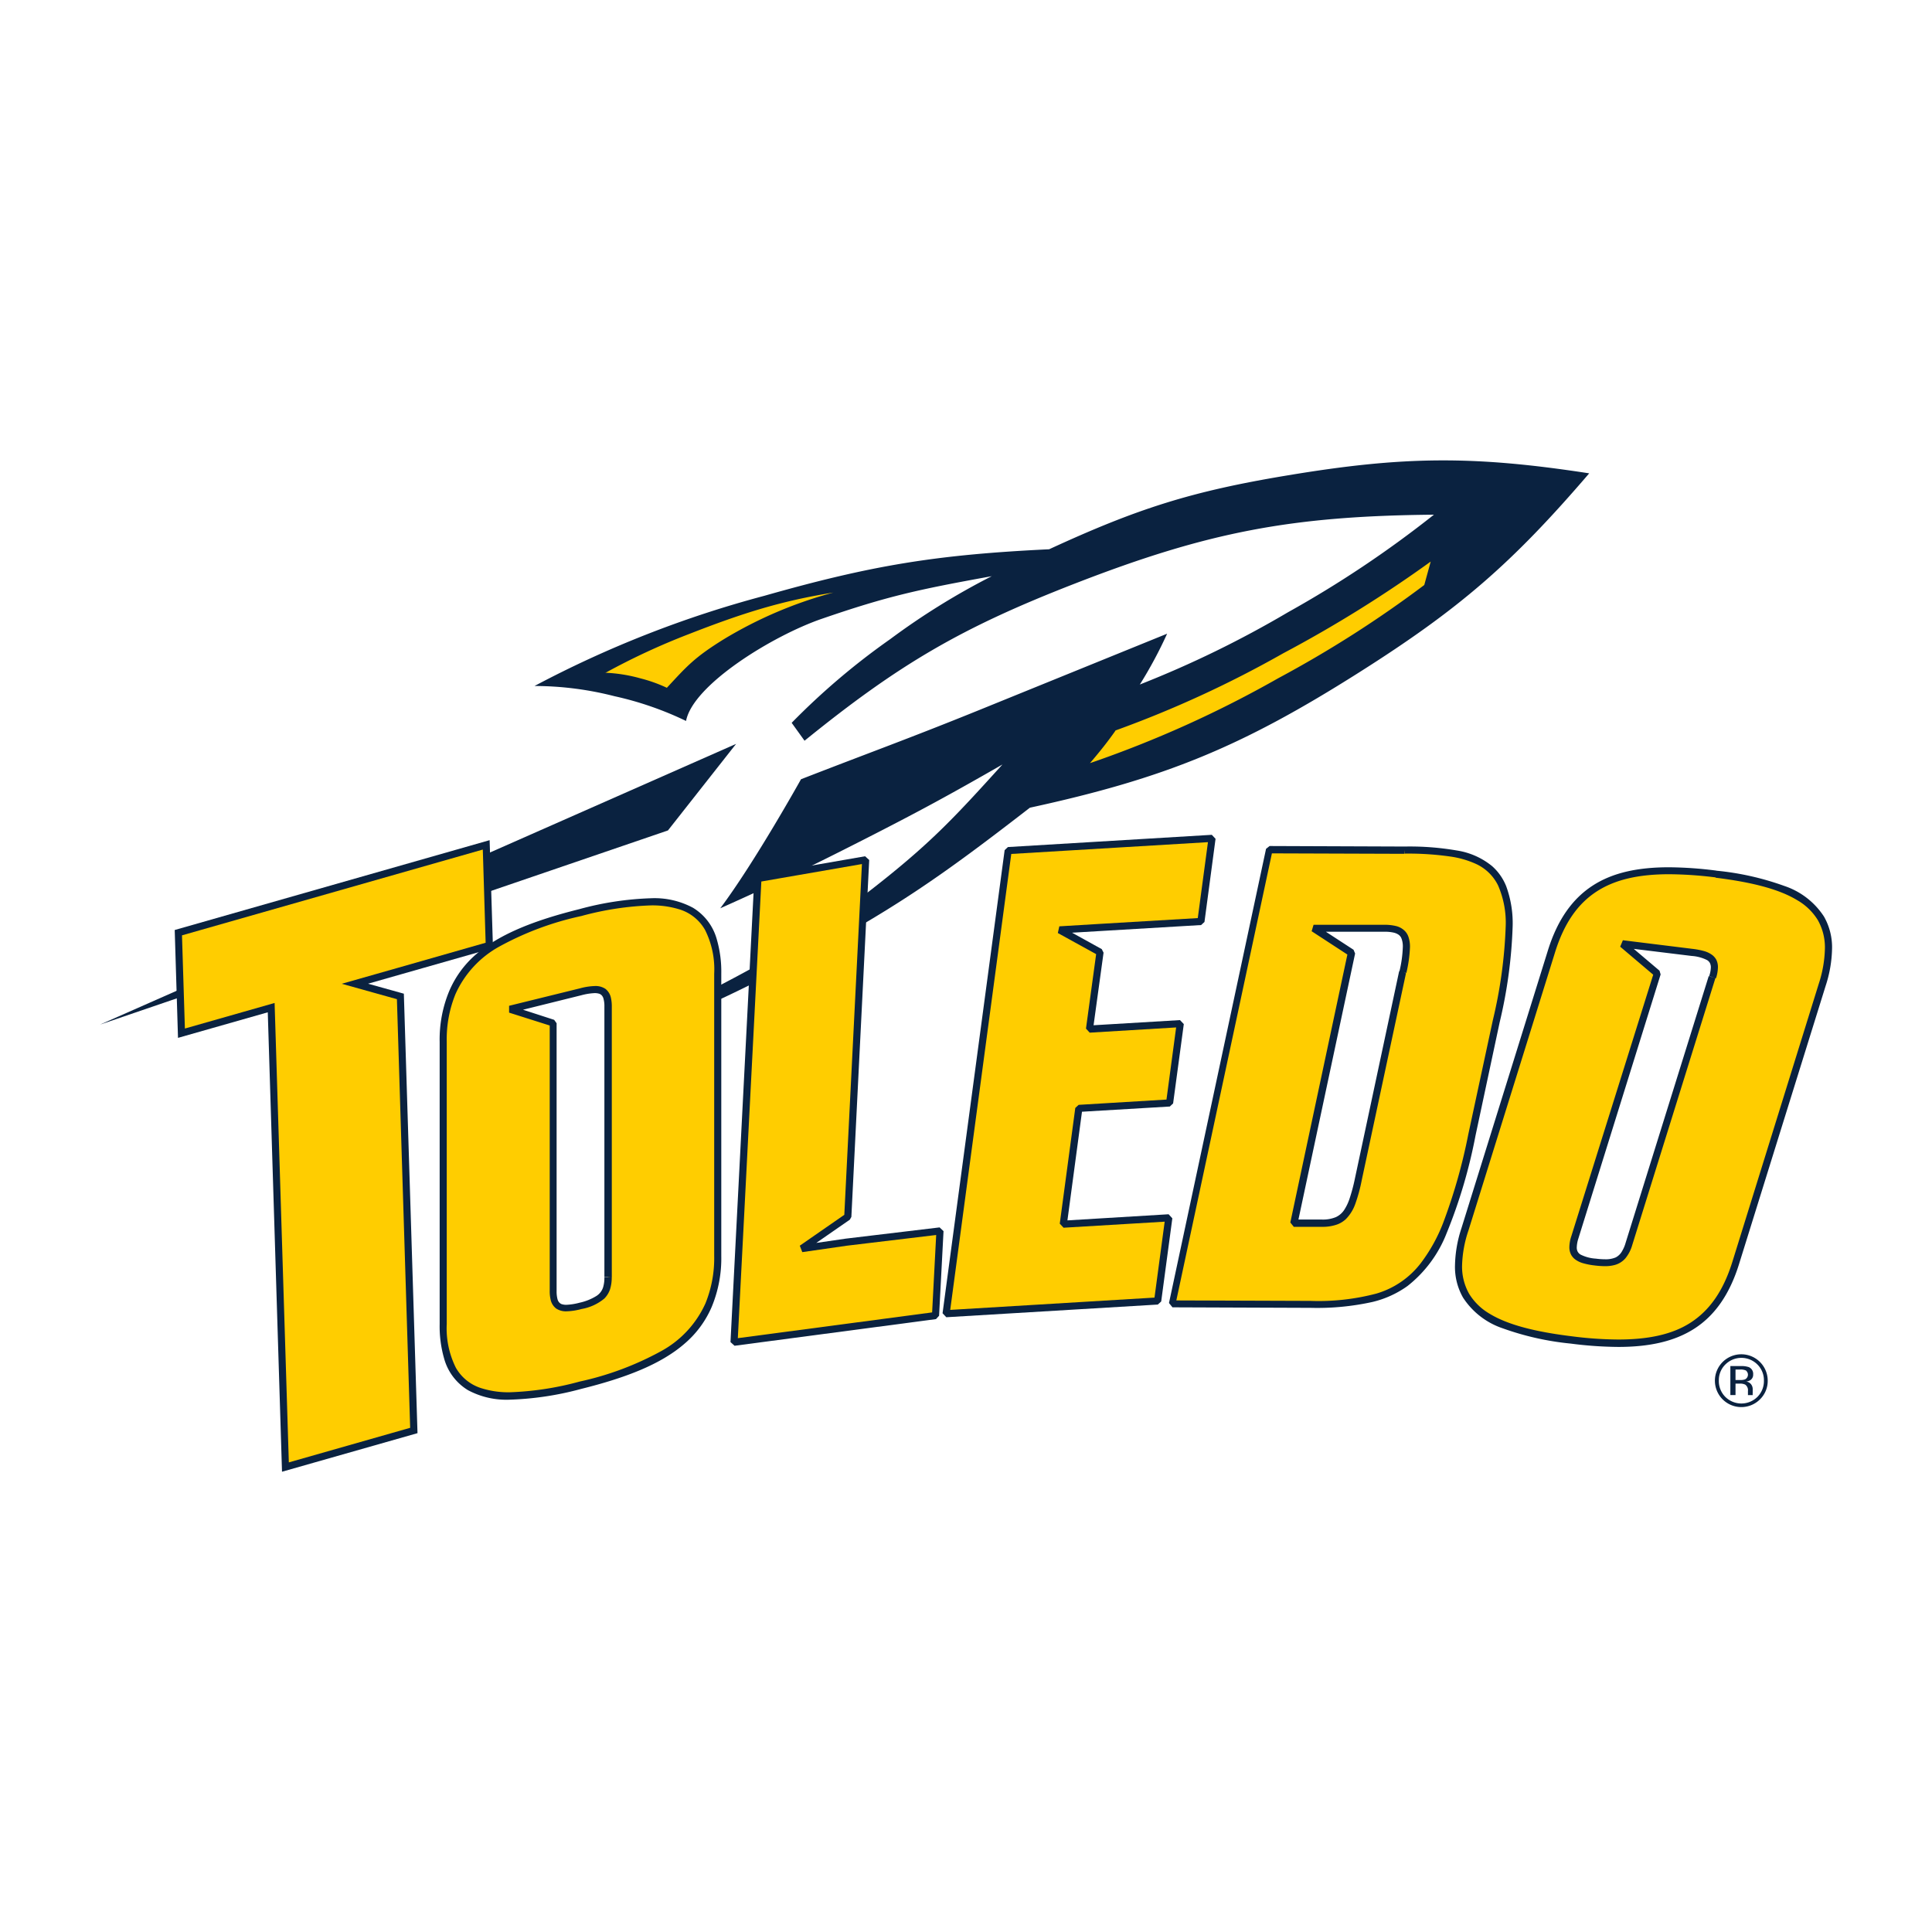
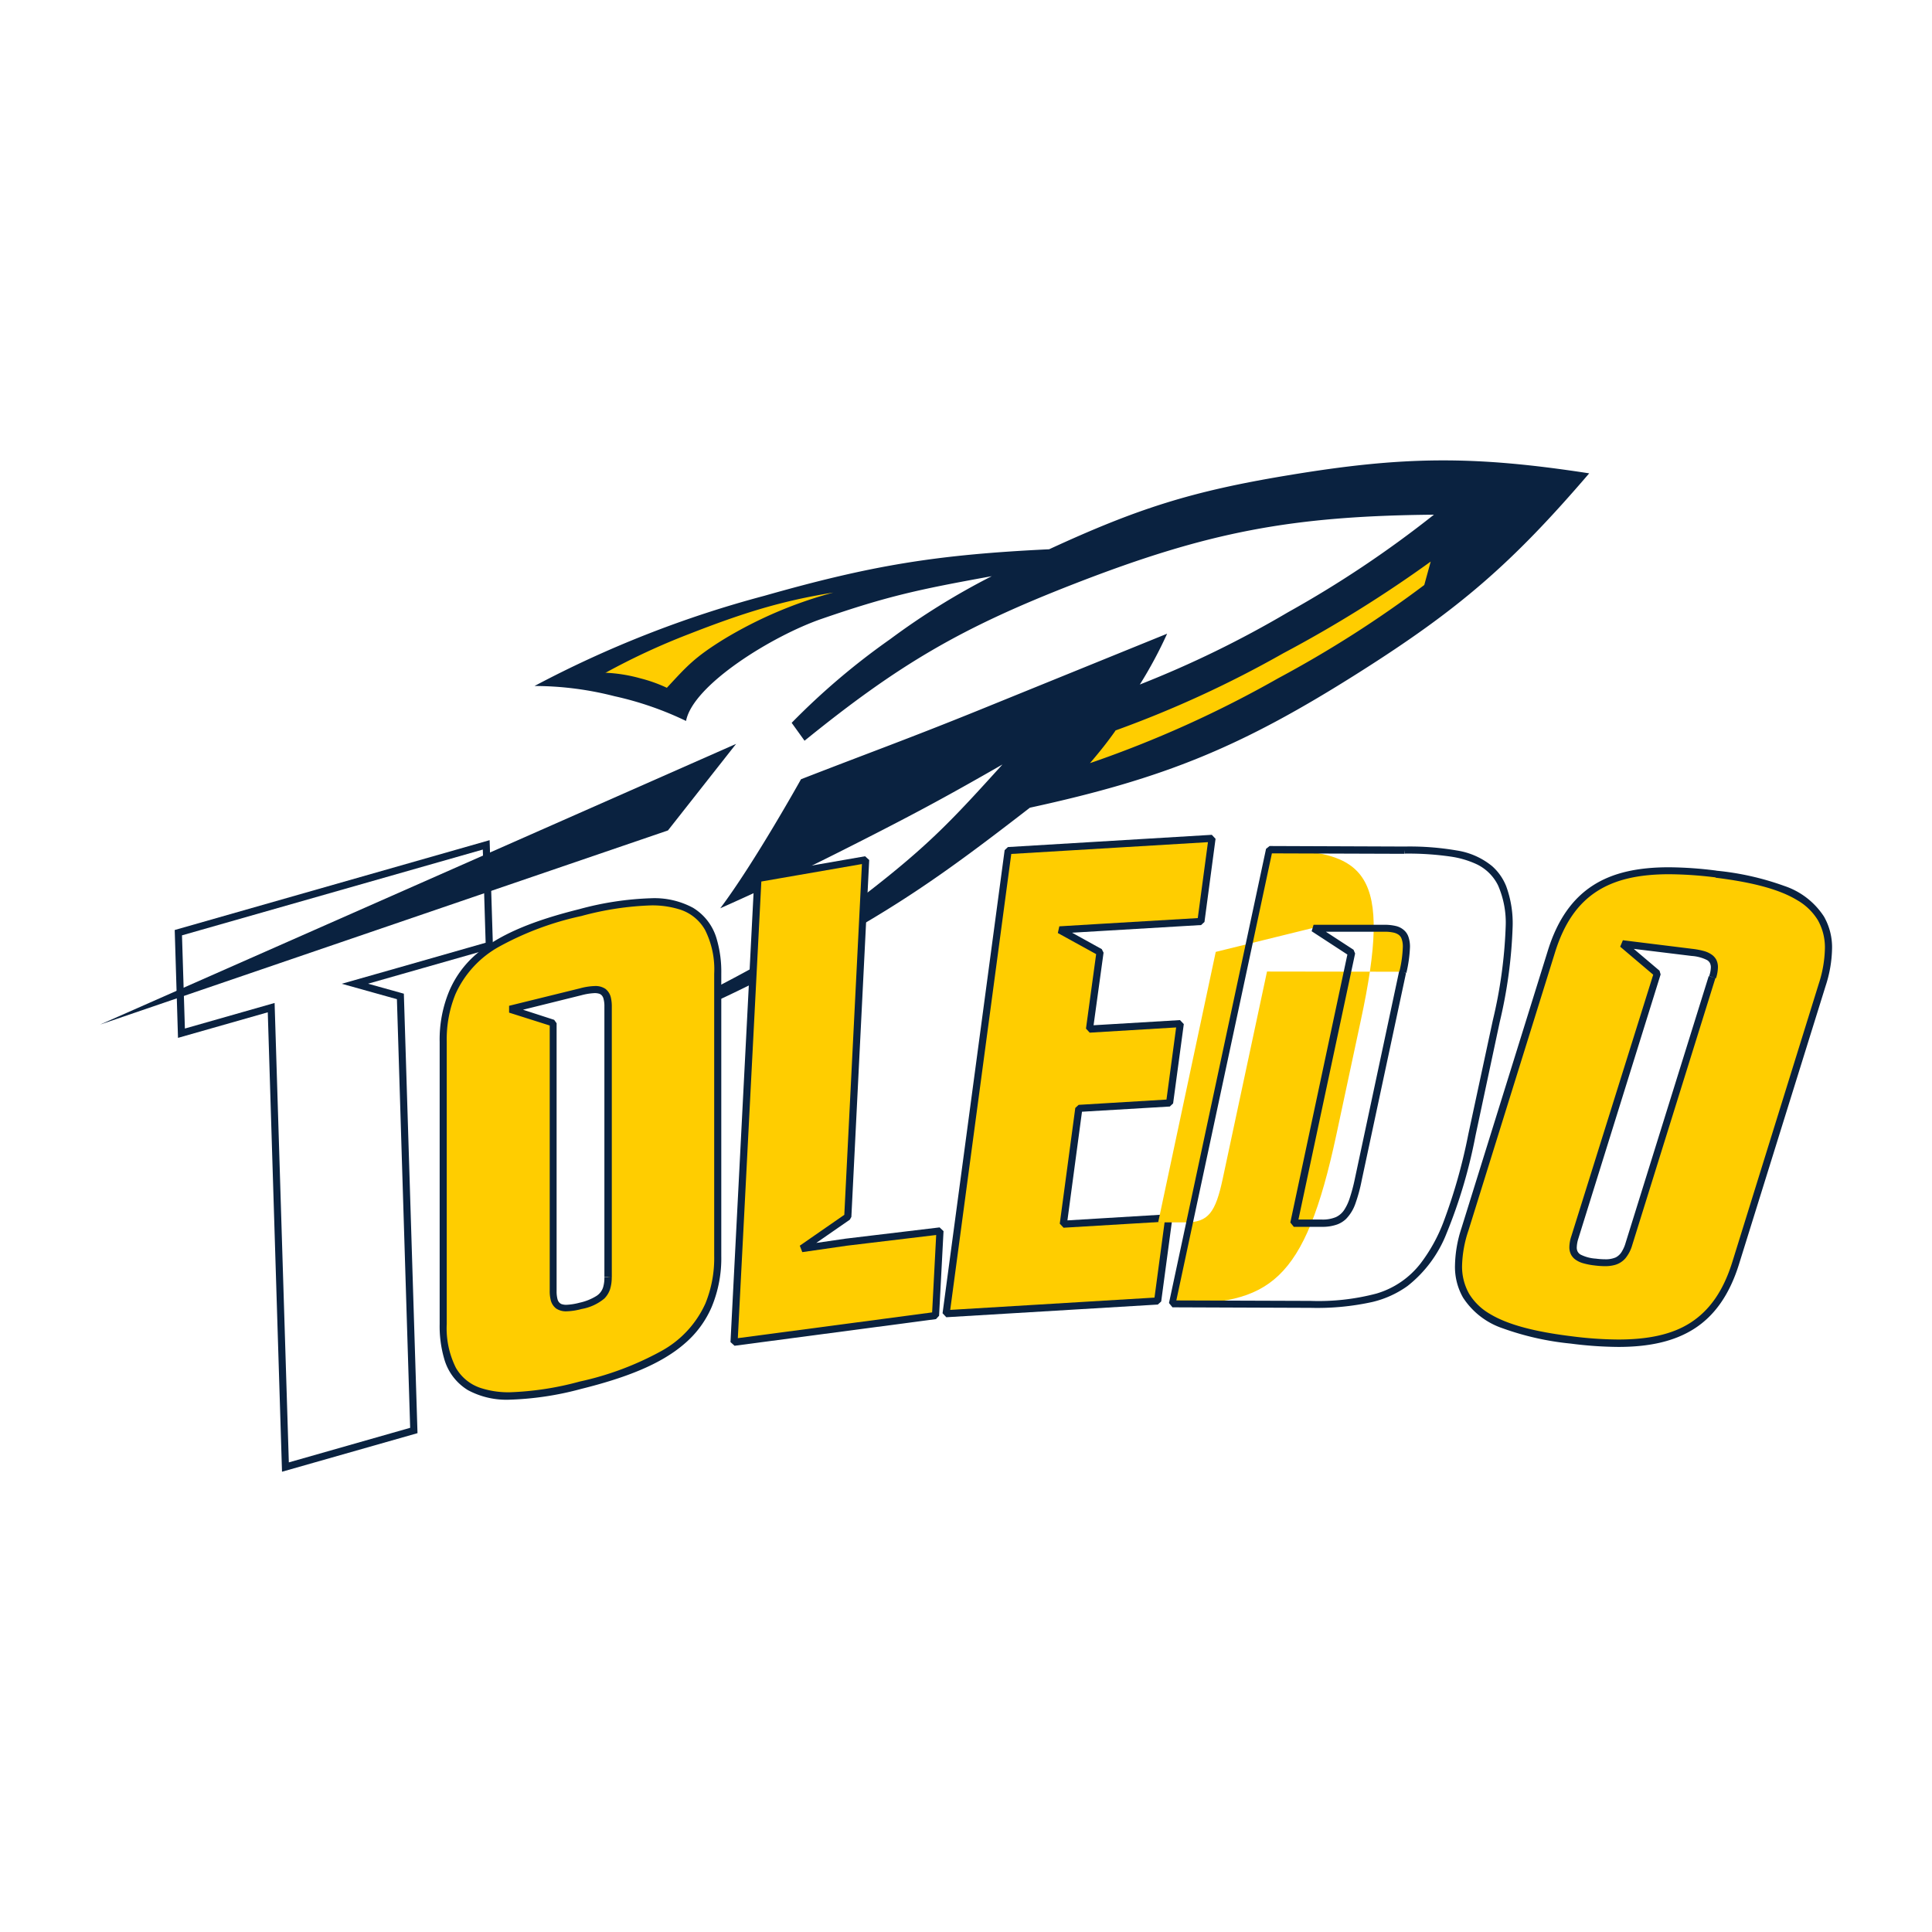
<svg xmlns="http://www.w3.org/2000/svg" viewBox="0 0 300 300">
  <defs>
    <style>.cls-1,.cls-3{fill:none;}.cls-2,.cls-7{fill:#ffcd00;}.cls-3{stroke:#ffcd00;stroke-linejoin:bevel;stroke-width:0.38px;}.cls-4{clip-path:url(#clip-path);}.cls-5,.cls-6{fill:#0a2240;}.cls-6,.cls-7{fill-rule:evenodd;}</style>
    <clipPath id="clip-path">
      <rect class="cls-1" x="15.53" y="71.46" width="268.95" height="157.07" />
    </clipPath>
  </defs>
  <title>toledo-rockets</title>
  <g id="Layer_2" data-name="Layer 2">
    <g id="Layer_101" data-name="Layer 101">
      <rect class="cls-1" width="300" height="300" />
      <path class="cls-2" d="M170,110.27l-3.6,11.07s4.71-.28,18.81-5.81,27.67-14.39,31.26-16.88,9.69-8,9.69-8l-.56-8.3s-2.49,2.49-11.06,6.92a202.62,202.62,0,0,0-18.26,11.06l-13,6.37Z" />
-       <path class="cls-3" d="M170,110.27l-3.6,11.07s4.71-.28,18.81-5.81,27.67-14.39,31.26-16.88,9.69-8,9.69-8l-.56-8.3s-2.49,2.49-11.06,6.92a202.62,202.62,0,0,0-18.26,11.06l-13,6.37Z" />
      <path class="cls-2" d="M91.13,104.6s6.5-3.6,8-4.15S109.8,96,111.19,96s9.4-3.46,11.61-3.46,6.09-2.21,8.3-1.66.28,2.07.28,2.07-7.75,2.77-9.41,3.32-9.12,4.43-9.12,4.43l-5.12,4.7-3.46,2.91A18.64,18.64,0,0,0,98.74,107c-2.22,0-7.61-2.35-7.61-2.35" />
      <path class="cls-3" d="M91.13,104.6s6.5-3.6,8-4.15S109.8,96,111.19,96s9.4-3.46,11.61-3.46,6.09-2.21,8.3-1.66.28,2.07.28,2.07-7.75,2.77-9.41,3.32-9.12,4.43-9.12,4.43l-5.12,4.7-3.46,2.91A18.64,18.64,0,0,0,98.74,107C96.52,107,91.13,104.6,91.13,104.6Z" />
      <g class="cls-4">
        <polygon class="cls-5" points="114.3 115.51 103.72 128.95 15.53 159.1 114.3 115.51" />
        <path class="cls-6" d="M93.94,104.46a23.91,23.91,0,0,1,5.45.86,22.89,22.89,0,0,1,4.16,1.48c3.09-3.33,4.25-4.7,8.86-7.55a65.63,65.63,0,0,1,17-7.24c-8.08,1.3-14,3.15-22.54,6.49a106,106,0,0,0-12.9,6m79.21,9c-1.13,1.61-2.33,3.13-3.93,5a172.79,172.79,0,0,0,29.26-13.2,175.88,175.88,0,0,0,22.65-14.46l1-3.64a196.19,196.19,0,0,1-22.88,14.23,169.51,169.51,0,0,1-26.08,12m3.82-7.15A161.72,161.72,0,0,0,200,95.07a167.81,167.81,0,0,0,22.66-15.15c-22.13.2-35.1,2.67-55.73,10.69-17.66,6.86-27.29,12.49-42,24.41l-2-2.78a109.77,109.77,0,0,1,15.31-13A110.19,110.19,0,0,1,154,89.47c-11.46,2.08-16.15,3.09-26.4,6.62-7.59,2.61-20,10.23-21.07,15.86a50.67,50.67,0,0,0-11.14-3.85A50.13,50.13,0,0,0,83,106.52a168,168,0,0,1,35.67-14c16.82-4.78,26.78-6.39,44.24-7.23,13.72-6.33,22.1-9,37-11.47,18-3,28.8-3.1,46.86-.32-12,14-20.16,21.06-35.74,30.92-18.21,11.53-30.05,16.42-51.11,21-13.53,10.47-21.26,16-37.61,24.54-6.82,3.55-12.1,6.08-19,8.95,0,0,.12-1.37,4.38-3.8,9.13-4.66,17.08-8.86,26.6-16.19,10-7.71,13.67-11.71,21.37-20.21-8.35,4.79-13.12,7.38-21.69,11.74s-13.4,6.68-22.13,10.59C117.2,133.9,124.38,121,124.38,121c10.76-4.18,16.9-6.38,27.61-10.72L181.23,98.4a66.84,66.84,0,0,1-4.26,7.93" />
      </g>
-       <polygon class="cls-2" points="62.17 154.73 64.26 222.12 44.32 227.81 42.11 156.46 28.18 160.44 27.7 144.82 75.5 131.19 75.98 146.81 62.05 150.78 55.11 152.76 62.17 154.73" />
      <polygon class="cls-5" points="62.17 154.73 61.62 154.75 63.69 221.71 44.85 227.08 42.64 155.74 28.71 159.71 28.26 145.24 74.97 131.92 75.41 146.39 61.9 150.25 53.07 152.76 62.02 155.26 62.17 154.73 61.62 154.75 62.17 154.73 62.32 154.19 57.15 152.75 62.2 151.31 76.55 147.22 76.03 130.46 27.13 144.41 27.64 161.16 41.58 157.19 43.79 228.53 64.83 222.54 62.71 154.3 62.32 154.19 62.17 154.73" />
      <polygon class="cls-2" points="131.65 188.94 124.5 193.88 131.44 192.88 145.96 191.15 145.27 204.28 113.98 208.43 117.69 136.41 134.43 133.51 131.65 188.94" />
      <polygon class="cls-5" points="131.65 188.94 131.33 188.48 124.19 193.43 124.58 194.43 131.51 193.43 145.37 191.77 144.74 203.79 114.57 207.79 118.22 136.88 133.84 134.17 131.09 188.91 131.65 188.94 131.33 188.48 131.65 188.94 132.2 188.96 134.97 133.54 134.33 132.96 117.59 135.87 117.13 136.38 113.43 208.4 114.06 208.97 145.34 204.83 145.82 204.31 146.51 191.17 145.9 190.59 131.37 192.33 131.36 192.33 126.75 193 131.96 189.39 132.2 188.96 131.65 188.94" />
      <polygon class="cls-2" points="170.81 147.86 164.53 144.39 171.33 143.98 186.47 143.09 188.21 130.18 156.55 132.08 146.91 203.99 179.76 202.02 181.49 189.1 165.11 190.09 167.52 172.11 181.61 171.26 183.26 158.95 169.17 159.79 170.81 147.86" />
      <g class="cls-4">
        <polygon class="cls-5" points="170.81 147.86 171.08 147.38 166.47 144.83 171.37 144.54 186.51 143.64 187.03 143.16 188.75 130.25 188.17 129.63 156.51 131.53 156 132.01 146.36 203.92 146.94 204.54 179.79 202.57 180.31 202.09 182.04 189.18 181.46 188.55 165.75 189.5 168.01 172.63 181.65 171.82 182.16 171.34 183.82 159.02 183.23 158.4 169.81 159.2 171.36 147.93 171.08 147.38 170.81 147.86 170.26 147.78 168.63 159.72 169.21 160.35 182.63 159.54 181.13 170.74 167.49 171.56 166.97 172.04 164.56 190.01 165.15 190.64 180.85 189.7 179.27 201.49 147.55 203.4 157.03 132.6 187.57 130.77 185.99 142.56 171.3 143.43 164.49 143.84 164.26 144.88 170.54 148.34 170.81 147.86 170.26 147.78 170.81 147.86" />
        <path class="cls-2" d="M266.46,135.73c-13.58-1.68-21.95.43-25.55,12l-13.45,43.2c-3.6,11.54,2.89,15.49,16.48,17.17s22-.43,25.55-12l13.45-43.21c3.6-11.53-2.89-15.48-16.48-17.17m-.6,16L253,193.15c-.82,2.64-2.21,3.18-5.24,2.8s-4-1.2-3.17-3.84l12.77-41-5.41-4.59,10.79,1.33c3,.38,4,1.2,3.17,3.84" />
        <path class="cls-5" d="M266.46,135.73l.07-.54a60.28,60.28,0,0,0-7.38-.52c-4.73,0-8.68.8-11.83,2.84s-5.46,5.29-6.94,10l-13.45,43.21a19.6,19.6,0,0,0-1,5.77,9.6,9.6,0,0,0,1.25,5,11.84,11.84,0,0,0,6.16,4.77,43.77,43.77,0,0,0,10.54,2.37,60.3,60.3,0,0,0,7.39.52c4.72,0,8.67-.81,11.83-2.84s5.46-5.29,6.93-10l13.45-43.21a19.6,19.6,0,0,0,1-5.77,9.63,9.63,0,0,0-1.25-5,11.78,11.78,0,0,0-6.16-4.76,43.19,43.19,0,0,0-10.54-2.37l-.07.54-.06.55c5.51.68,9.82,1.75,12.67,3.49a9,9,0,0,1,3.21,3.11,8.6,8.6,0,0,1,1.09,4.41,18.76,18.76,0,0,1-.95,5.45L269,195.94c-1.42,4.57-3.57,7.55-6.47,9.43S255.86,208,251.26,208a58.7,58.7,0,0,1-7.26-.51c-5.51-.68-9.81-1.74-12.67-3.48a9.08,9.08,0,0,1-3.21-3.12,8.55,8.55,0,0,1-1.09-4.41,18.42,18.42,0,0,1,1-5.44l13.45-43.21c1.43-4.56,3.57-7.54,6.48-9.42s6.62-2.66,11.23-2.66a60.42,60.42,0,0,1,7.25.5Zm-.6,16-.53-.16L252.42,193a5.27,5.27,0,0,1-.53,1.25,2.39,2.39,0,0,1-1,1,3.94,3.94,0,0,1-1.65.29,11.25,11.25,0,0,1-1.44-.1,6.12,6.12,0,0,1-2.37-.63,1.22,1.22,0,0,1-.45-.46,1.36,1.36,0,0,1-.14-.67,4.93,4.93,0,0,1,.25-1.37l12.77-41-.17-.58-4-3.39,9,1.1a6.21,6.21,0,0,1,2.38.64,1.17,1.17,0,0,1,.44.45,1.51,1.51,0,0,1,.15.67,4.71,4.71,0,0,1-.26,1.37l.53.16.53.17a6,6,0,0,0,.3-1.7,2.55,2.55,0,0,0-.27-1.2,2.36,2.36,0,0,0-.58-.68,3.91,3.91,0,0,0-1.31-.64,12,12,0,0,0-1.78-.34L252,146l-.42,1,5.13,4.35L244,191.94a5.69,5.69,0,0,0-.31,1.7,2.48,2.48,0,0,0,.27,1.19,2.27,2.27,0,0,0,.58.69,3.73,3.73,0,0,0,1.31.64,10.93,10.93,0,0,0,1.77.34,13.28,13.28,0,0,0,1.58.11,5.73,5.73,0,0,0,1.48-.17,3.33,3.33,0,0,0,1.72-1.06,5.76,5.76,0,0,0,1.06-2.07l12.91-41.44Z" />
      </g>
-       <path class="cls-7" d="M218.14,132l-21-.08L182,202.48l21,.08c15.1.05,20.56-3.14,25.52-26.33l3.77-17.63c5-23.18.88-26.51-14.21-26.57m-.34,18.91-6.87,32.15c-1.12,5.26-2.24,6.81-5.75,6.8l-4.28,0,8.94-42L204,144.06l6.73,0,4.27,0c3.51,0,3.95,1.57,2.83,6.83" />
+       <path class="cls-7" d="M218.14,132l-21-.08L182,202.48c15.1.05,20.56-3.14,25.52-26.33l3.77-17.63c5-23.18.88-26.51-14.21-26.57m-.34,18.91-6.87,32.15c-1.12,5.26-2.24,6.81-5.75,6.8l-4.28,0,8.94-42L204,144.06l6.73,0,4.27,0c3.51,0,3.95,1.57,2.83,6.83" />
      <path class="cls-5" d="M218.14,132v-.55l-21-.08-.55.44-15.07,70.52.54.67,21,.08h.39a39.84,39.84,0,0,0,9.61-.9,15.49,15.49,0,0,0,5.5-2.49,19.36,19.36,0,0,0,6.06-8.17,79.27,79.27,0,0,0,4.5-15.2l3.76-17.63a74.07,74.07,0,0,0,2-14.75,16.68,16.68,0,0,0-1-6.33,8.23,8.23,0,0,0-2.19-3.12,11.38,11.38,0,0,0-5.49-2.43,43,43,0,0,0-8.06-.61v1.1a45.77,45.77,0,0,1,7.12.46,14.56,14.56,0,0,1,3.84,1.1,7.11,7.11,0,0,1,3.52,3.38,14.5,14.5,0,0,1,1.18,6.45,73.14,73.14,0,0,1-2,14.51L228,176.12a85.84,85.84,0,0,1-3.89,13.72,25.5,25.5,0,0,1-3.49,6.3,13.45,13.45,0,0,1-6.91,4.73,35.27,35.27,0,0,1-10.3,1.13h-.39l-20.36-.07,14.84-69.42,20.59.07Zm-.34,18.91-.54-.11L210.39,183a26.88,26.88,0,0,1-.86,3.21,7.51,7.51,0,0,1-.73,1.55,3.13,3.13,0,0,1-1.38,1.24,5.3,5.3,0,0,1-2.19.37h0l-3.61,0,8.8-41.31-.24-.58-4.3-2.8h4.86l4.27,0a6,6,0,0,1,1.41.14,2.22,2.22,0,0,1,.67.27,1.27,1.27,0,0,1,.54.66,3.44,3.44,0,0,1,.2,1.3,18.62,18.62,0,0,1-.53,3.8l.54.11.54.12a20.65,20.65,0,0,0,.56-4,4.68,4.68,0,0,0-.22-1.55,2.43,2.43,0,0,0-.51-.9,2.87,2.87,0,0,0-1.34-.81,7.36,7.36,0,0,0-1.86-.22H210.7l-6.73,0-.3,1,5.55,3.62-8.86,41.61.54.67h4.33a6.75,6.75,0,0,0,2.39-.36,4,4,0,0,0,1.39-.86,6.44,6.44,0,0,0,1.44-2.34,24.87,24.87,0,0,0,1-3.68l6.87-32.14Z" />
      <path class="cls-2" d="M90.14,141.7c-13.78,3.41-21.32,8.35-21.32,20.05v43.82c0,11.71,7.54,12.91,21.32,9.5s21.32-8.35,21.32-20V151.2c0-11.7-7.54-12.91-21.32-9.5m4.27,56.65c0,2.68-1.2,3.67-4.27,4.43s-4.26.36-4.26-2.32V158.89l-6.68-2.18L90.14,154c3.07-.76,4.27-.37,4.27,2.31Z" />
      <path class="cls-5" d="M90.14,141.7l-.13-.54c-6.93,1.72-12.33,3.82-16.06,7A15.59,15.59,0,0,0,69.71,154a19.6,19.6,0,0,0-1.44,7.8v43.82a18.08,18.08,0,0,0,.69,5.32,8.32,8.32,0,0,0,3.7,4.92,12.62,12.62,0,0,0,6.54,1.48,47.84,47.84,0,0,0,11.08-1.68c6.92-1.72,12.33-3.82,16-7a15.55,15.55,0,0,0,4.24-5.74A19.68,19.68,0,0,0,112,195V151.2a18.08,18.08,0,0,0-.69-5.32,8.31,8.31,0,0,0-3.7-4.92,12.62,12.62,0,0,0-6.54-1.48A47.77,47.77,0,0,0,90,141.16l.13.54.14.54a46.82,46.82,0,0,1,10.8-1.65,14.23,14.23,0,0,1,4.31.58,6.9,6.9,0,0,1,4.09,3.21,13.61,13.61,0,0,1,1.43,6.82V195a18.69,18.69,0,0,1-1.35,7.37,15.88,15.88,0,0,1-6.9,7.44A47,47,0,0,1,90,214.53a47,47,0,0,1-10.81,1.66,13.9,13.9,0,0,1-4.31-.59,6.93,6.93,0,0,1-4.09-3.21,13.73,13.73,0,0,1-1.42-6.82V161.75a18.54,18.54,0,0,1,1.35-7.37,15.8,15.8,0,0,1,6.89-7.44,47,47,0,0,1,12.66-4.7Zm4.27,56.65h-.56a5.09,5.09,0,0,1-.2,1.54,2.48,2.48,0,0,1-1.11,1.39,8.26,8.26,0,0,1-2.53,1,9.47,9.47,0,0,1-2.07.33,2.31,2.31,0,0,1-.74-.11,1,1,0,0,1-.32-.21,1.2,1.2,0,0,1-.32-.59,4.76,4.76,0,0,1-.13-1.2V158.89l-.38-.53-4.84-1.57,9.07-2.25a9.47,9.47,0,0,1,2.07-.33,2.31,2.31,0,0,1,.74.11,1,1,0,0,1,.31.2,1.2,1.2,0,0,1,.32.6,4.21,4.21,0,0,1,.13,1.19v42H95v-42a6,6,0,0,0-.13-1.34,2.39,2.39,0,0,0-.86-1.42,2.74,2.74,0,0,0-1.62-.44,9.83,9.83,0,0,0-2.34.36l-11,2.71,0,1.06,6.31,2v41.17a5.57,5.57,0,0,0,.13,1.35,2.35,2.35,0,0,0,.86,1.42,2.74,2.74,0,0,0,1.62.44,9.83,9.83,0,0,0,2.34-.36,7.53,7.53,0,0,0,3.54-1.63,3.74,3.74,0,0,0,.88-1.44,6.13,6.13,0,0,0,.26-1.89Z" />
-       <path class="cls-5" d="M273.29,217.29a4.1,4.1,0,1,1,1.2-2.91,4,4,0,0,1-1.2,2.91m-5.39-5.4a3.4,3.4,0,0,0-1,2.5,3.47,3.47,0,0,0,1,2.51,3.54,3.54,0,0,0,5,0,3.47,3.47,0,0,0,1-2.51,3.43,3.43,0,0,0-1-2.5,3.52,3.52,0,0,0-5,0m2.41.23a3.68,3.68,0,0,1,1.23.16,1.13,1.13,0,0,1,.69,1.14,1,1,0,0,1-.44.89,1.59,1.59,0,0,1-.65.22,1.1,1.1,0,0,1,.78.44,1.23,1.23,0,0,1,.24.69V216c0,.11,0,.22,0,.34a.73.73,0,0,0,0,.23l0,.06h-.74a.09.09,0,0,1,0-.05s0,0,0,0V216a1.06,1.06,0,0,0-.43-1,1.82,1.82,0,0,0-.88-.15h-.62v1.77h-.8v-4.5Zm.85.71a2.08,2.08,0,0,0-1-.17h-.67v1.63h.71a2.1,2.1,0,0,0,.76-.1.81.81,0,0,0,.16-1.36" />
    </g>
  </g>
</svg>